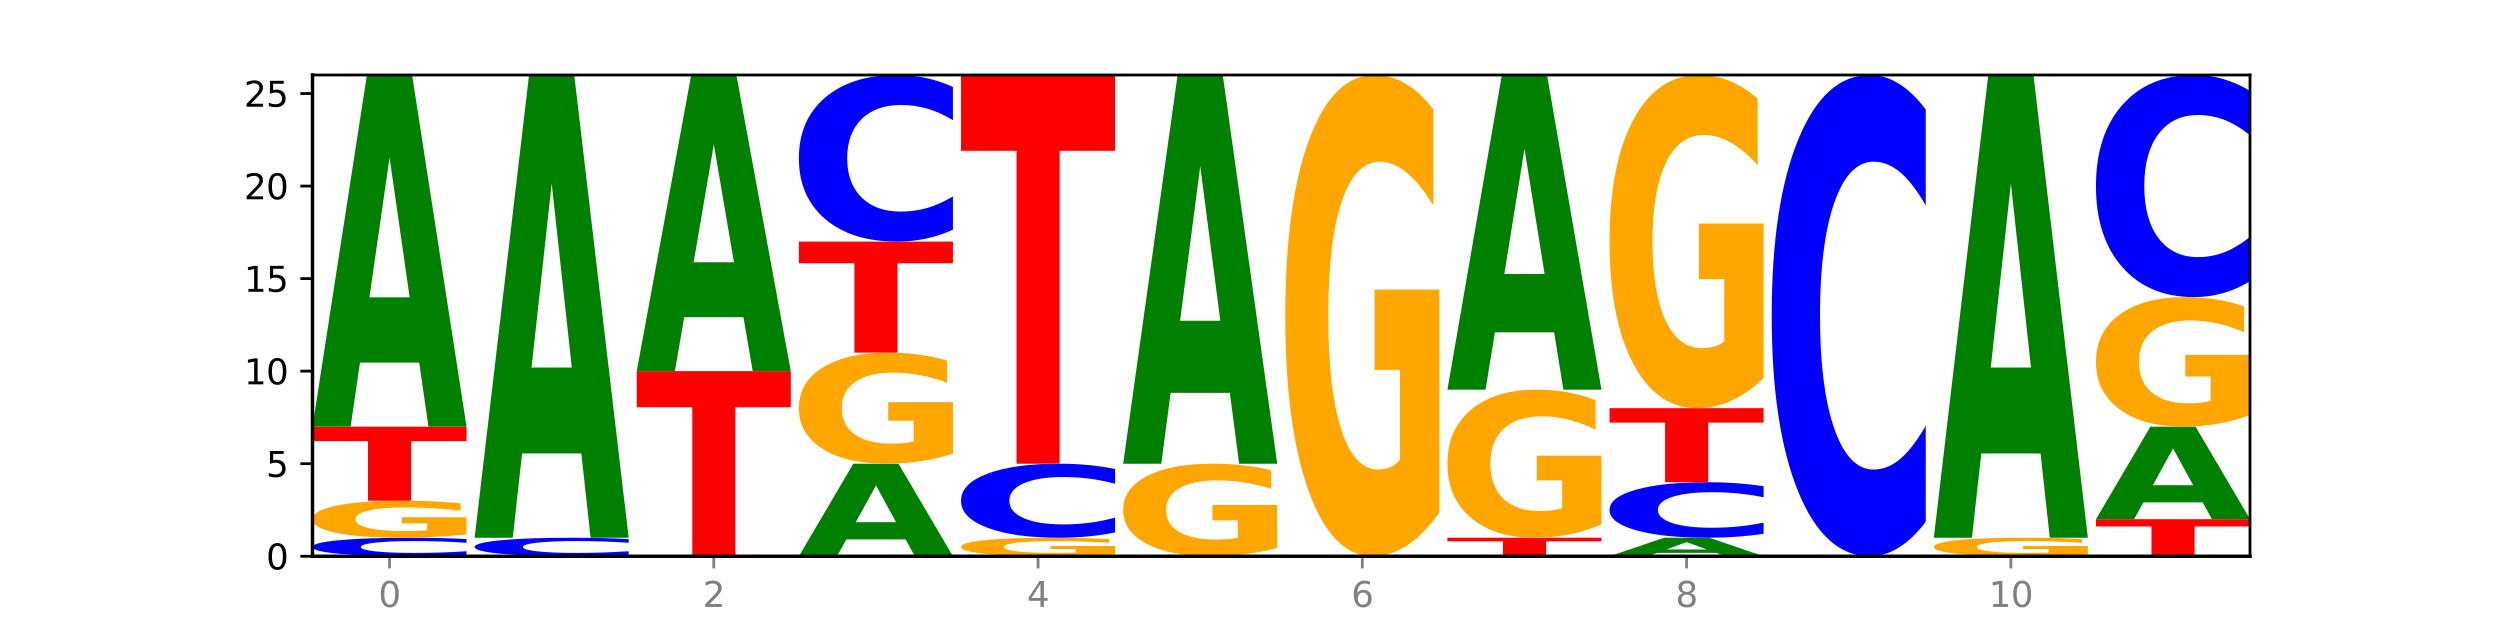
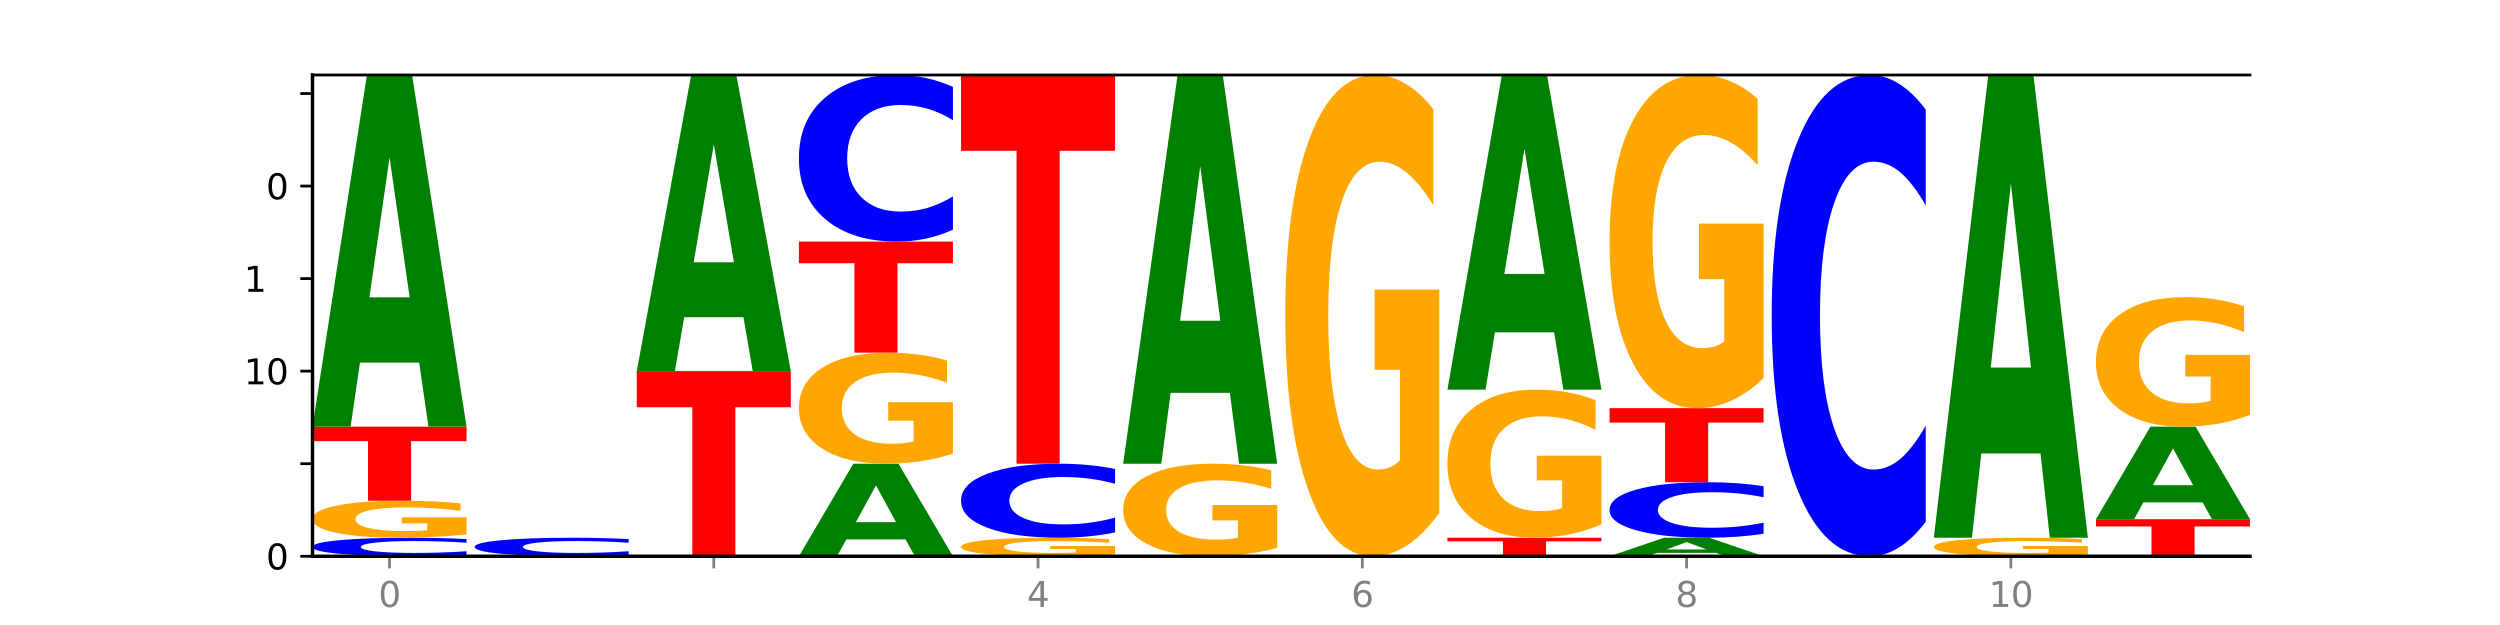
<svg xmlns="http://www.w3.org/2000/svg" xmlns:xlink="http://www.w3.org/1999/xlink" width="720pt" height="180pt" viewBox="0 0 720 180" version="1.1">
  <defs>
    <style type="text/css">*{stroke-linejoin: round; stroke-linecap: butt}</style>
  </defs>
  <g id="figure_1">
    <g id="patch_1">
      <path d="M 0 180  L 720 180  L 720 0  L 0 0  z " style="fill: #ffffff" />
    </g>
    <g id="axes_1">
      <g id="patch_2">
        <path d="M 90 160.2  L 648 160.2  L 648 21.6  L 90 21.6  z " style="fill: #ffffff" />
      </g>
      <g id="line2d_1">
        <path d="M 90 160.2  L 648 160.2  " clip-path="url(#pb7290437bd)" style="fill: none; stroke: #000000; stroke-width: 0.5; stroke-linecap: square" />
      </g>
      <g id="patch_3">
        <path d="M 134.36 159.818  Q 130.649 160.007 126.637 160.103  Q 122.624 160.2 118.254 160.2  Q 105.222 160.2 97.611 159.482  Q 90 158.764 90 157.536  Q 90 156.304 97.611 155.587  Q 105.222 154.869 118.254 154.869  Q 122.624 154.869 126.637 154.966  Q 130.649 155.062 134.36 155.251  L 134.36 156.314  Q 130.616 156.063 126.983 155.946  Q 123.351 155.829 119.339 155.829  Q 112.141 155.829 108.017 156.284  Q 103.904 156.738 103.904 157.536  Q 103.904 158.331 108.017 158.786  Q 112.141 159.24 119.339 159.24  Q 123.351 159.24 126.983 159.123  Q 130.616 159.005 134.36 158.754  L 134.36 159.818  z " clip-path="url(#pb7290437bd)" style="fill: #0000ff" />
      </g>
      <g id="patch_4">
        <path d="M 134.36 153.905  Q 129.886 154.387 125.074 154.629  Q 120.263 154.869 115.133 154.869  Q 103.541 154.869 96.77 153.433  Q 90 151.997 90 149.542  Q 90 147.058 96.89 145.633  Q 103.789 144.208 115.789 144.208  Q 120.412 144.208 124.647 144.401  Q 128.892 144.593 132.65 144.972  L 132.65 147.097  Q 128.773 146.61 124.935 146.37  Q 121.098 146.128 117.24 146.128  Q 110.102 146.128 106.235 147.013  Q 102.367 147.897 102.367 149.542  Q 102.367 151.171 106.096 152.061  Q 109.824 152.949 116.684 152.949  Q 118.553 152.949 120.153 152.898  Q 121.754 152.845 123.026 152.735  L 123.026 150.74  L 115.719 150.74  L 115.719 148.963  L 134.36 148.963  L 134.36 153.905  z " clip-path="url(#pb7290437bd)" style="fill: #ffa600" />
      </g>
      <g id="patch_5">
        <path d="M 90 122.885  L 134.36 122.885  L 134.36 127.043  L 118.401 127.043  L 118.401 144.208  L 105.99 144.208  L 105.99 127.043  L 90 127.043  L 90 122.885  z " clip-path="url(#pb7290437bd)" style="fill: #ff0000" />
      </g>
      <g id="patch_6">
        <path d="M 120.728 104.434  L 103.668 104.434  L 100.974 122.885  L 90 122.885  L 105.672 21.6  L 118.687 21.6  L 134.36 122.885  L 123.395 122.885  L 120.728 104.434  z M 106.389 85.635  L 117.98 85.635  L 112.194 45.347  L 106.389 85.635  z " clip-path="url(#pb7290437bd)" style="fill: #008000" />
      </g>
      <g id="patch_7">
        <path d="M 181.054 159.818  Q 177.344 160.007 173.331 160.103  Q 169.319 160.2 164.949 160.2  Q 151.917 160.2 144.306 159.482  Q 136.695 158.764 136.695 157.536  Q 136.695 156.304 144.306 155.587  Q 151.917 154.869 164.949 154.869  Q 169.319 154.869 173.331 154.966  Q 177.344 155.062 181.054 155.251  L 181.054 156.314  Q 177.31 156.063 173.678 155.946  Q 170.045 155.829 166.033 155.829  Q 158.835 155.829 154.711 156.284  Q 150.598 156.738 150.598 157.536  Q 150.598 158.331 154.711 158.786  Q 158.835 159.24 166.033 159.24  Q 170.045 159.24 173.678 159.123  Q 177.31 159.005 181.054 158.754  L 181.054 159.818  z " clip-path="url(#pb7290437bd)" style="fill: #0000ff" />
      </g>
      <g id="patch_8">
-         <path d="M 167.423 130.592  L 150.363 130.592  L 147.669 154.869  L 136.695 154.869  L 152.367 21.6  L 165.382 21.6  L 181.054 154.869  L 170.089 154.869  L 167.423 130.592  z M 153.083 105.857  L 164.675 105.857  L 158.888 52.847  L 153.083 105.857  z " clip-path="url(#pb7290437bd)" style="fill: #008000" />
-       </g>
+         </g>
      <g id="patch_9">
        <path d="M 183.389 106.892  L 227.749 106.892  L 227.749 117.289  L 211.79 117.289  L 211.79 160.2  L 199.379 160.2  L 199.379 117.289  L 183.389 117.289  L 183.389 106.892  z " clip-path="url(#pb7290437bd)" style="fill: #ff0000" />
      </g>
      <g id="patch_10">
        <path d="M 214.117 91.355  L 197.057 91.355  L 194.363 106.892  L 183.389 106.892  L 199.062 21.6  L 212.077 21.6  L 227.749 106.892  L 216.784 106.892  L 214.117 91.355  z M 199.778 75.525  L 211.369 75.525  L 205.583 41.598  L 199.778 75.525  z " clip-path="url(#pb7290437bd)" style="fill: #008000" />
      </g>
      <g id="patch_11">
        <path d="M 260.812 155.344  L 243.752 155.344  L 241.058 160.2  L 230.084 160.2  L 245.756 133.546  L 258.771 133.546  L 274.444 160.2  L 263.478 160.2  L 260.812 155.344  z M 246.473 150.398  L 258.064 150.398  L 252.277 139.795  L 246.473 150.398  z " clip-path="url(#pb7290437bd)" style="fill: #008000" />
      </g>
      <g id="patch_12">
        <path d="M 274.444 130.652  Q 269.97 132.099 265.158 132.826  Q 260.346 133.546 255.216 133.546  Q 243.624 133.546 236.854 129.238  Q 230.084 124.931 230.084 117.564  Q 230.084 110.111 236.973 105.836  Q 243.873 101.562 255.872 101.562  Q 260.495 101.562 264.73 102.143  Q 268.976 102.718 272.734 103.854  L 272.734 110.23  Q 268.856 108.77 265.019 108.05  Q 261.181 107.323 257.324 107.323  Q 250.186 107.323 246.318 109.979  Q 242.451 112.628 242.451 117.564  Q 242.451 122.453 246.179 125.122  Q 249.907 127.785 256.767 127.785  Q 258.636 127.785 260.237 127.633  Q 261.837 127.474 263.11 127.144  L 263.11 121.158  L 255.803 121.158  L 255.803 115.826  L 274.444 115.826  L 274.444 130.652  z " clip-path="url(#pb7290437bd)" style="fill: #ffa600" />
      </g>
      <g id="patch_13">
        <path d="M 230.084 69.577  L 274.444 69.577  L 274.444 75.815  L 258.484 75.815  L 258.484 101.562  L 246.074 101.562  L 246.074 75.815  L 230.084 75.815  L 230.084 69.577  z " clip-path="url(#pb7290437bd)" style="fill: #ff0000" />
      </g>
      <g id="patch_14">
        <path d="M 274.444 66.138  Q 270.733 67.843 266.721 68.705  Q 262.708 69.577 258.338 69.577  Q 245.306 69.577 237.695 63.115  Q 230.084 56.654 230.084 45.603  Q 230.084 34.513 237.695 28.062  Q 245.306 21.6 258.338 21.6  Q 262.708 21.6 266.721 22.472  Q 270.733 23.334 274.444 25.039  L 274.444 34.603  Q 270.699 32.343 267.067 31.293  Q 263.435 30.242 259.422 30.242  Q 252.224 30.242 248.1 34.335  Q 243.987 38.418 243.987 45.603  Q 243.987 52.759 248.1 56.852  Q 252.224 60.935 259.422 60.935  Q 263.435 60.935 267.067 59.884  Q 270.699 58.824 274.444 56.564  L 274.444 66.138  z " clip-path="url(#pb7290437bd)" style="fill: #0000ff" />
      </g>
      <g id="patch_15">
        <path d="M 321.138 159.718  Q 316.664 159.959 311.853 160.08  Q 307.041 160.2 301.911 160.2  Q 290.319 160.2 283.549 159.482  Q 276.778 158.764 276.778 157.536  Q 276.778 156.294 283.668 155.582  Q 290.567 154.869 302.567 154.869  Q 307.19 154.869 311.425 154.966  Q 315.67 155.062 319.428 155.251  L 319.428 156.314  Q 315.551 156.071 311.713 155.951  Q 307.876 155.829 304.018 155.829  Q 296.88 155.829 293.013 156.272  Q 289.146 156.714 289.146 157.536  Q 289.146 158.351 292.874 158.796  Q 296.602 159.24 303.462 159.24  Q 305.331 159.24 306.931 159.214  Q 308.532 159.188 309.805 159.133  L 309.805 158.135  L 302.497 158.135  L 302.497 157.247  L 321.138 157.247  L 321.138 159.718  z " clip-path="url(#pb7290437bd)" style="fill: #ffa600" />
      </g>
      <g id="patch_16">
        <path d="M 321.138 153.341  Q 317.427 154.098 313.415 154.482  Q 309.403 154.869 305.033 154.869  Q 292.001 154.869 284.389 151.997  Q 276.778 149.126 276.778 144.214  Q 276.778 139.285 284.389 136.418  Q 292.001 133.546 305.033 133.546  Q 309.403 133.546 313.415 133.934  Q 317.427 134.317 321.138 135.075  L 321.138 139.325  Q 317.394 138.321 313.762 137.854  Q 310.129 137.387 306.117 137.387  Q 298.919 137.387 294.795 139.206  Q 290.682 141.021 290.682 144.214  Q 290.682 147.394 294.795 149.214  Q 298.919 151.028 306.117 151.028  Q 310.129 151.028 313.762 150.561  Q 317.394 150.09 321.138 149.086  L 321.138 153.341  z " clip-path="url(#pb7290437bd)" style="fill: #0000ff" />
      </g>
      <g id="patch_17">
        <path d="M 276.778 21.6  L 321.138 21.6  L 321.138 43.433  L 305.179 43.433  L 305.179 133.546  L 292.768 133.546  L 292.768 43.433  L 276.778 43.433  L 276.778 21.6  z " clip-path="url(#pb7290437bd)" style="fill: #ff0000" />
      </g>
      <g id="patch_18">
        <path d="M 367.833 157.788  Q 363.359 158.994 358.547 159.6  Q 353.735 160.2 348.605 160.2  Q 337.013 160.2 330.243 156.61  Q 323.473 153.02 323.473 146.881  Q 323.473 140.671 330.362 137.108  Q 337.262 133.546 349.262 133.546  Q 353.884 133.546 358.12 134.031  Q 362.365 134.51 366.123 135.457  L 366.123 140.77  Q 362.245 139.553 358.408 138.953  Q 354.57 138.347 350.713 138.347  Q 343.575 138.347 339.708 140.561  Q 335.84 142.768 335.84 146.881  Q 335.84 150.956 339.568 153.18  Q 343.297 155.399 350.156 155.399  Q 352.025 155.399 353.626 155.272  Q 355.227 155.14 356.499 154.865  L 356.499 149.877  L 349.192 149.877  L 349.192 145.433  L 367.833 145.433  L 367.833 157.788  z " clip-path="url(#pb7290437bd)" style="fill: #ffa600" />
      </g>
      <g id="patch_19">
        <path d="M 354.201 113.153  L 337.141 113.153  L 334.447 133.546  L 323.473 133.546  L 339.145 21.6  L 352.16 21.6  L 367.833 133.546  L 356.867 133.546  L 354.201 113.153  z M 339.862 92.376  L 351.453 92.376  L 345.666 47.847  L 339.862 92.376  z " clip-path="url(#pb7290437bd)" style="fill: #008000" />
      </g>
      <g id="patch_20">
        <path d="M 414.527 147.66  Q 410.053 153.93 405.242 157.079  Q 400.43 160.2 395.3 160.2  Q 383.708 160.2 376.938 141.533  Q 370.167 122.866 370.167 90.943  Q 370.167 58.648 377.057 40.124  Q 383.956 21.6 395.956 21.6  Q 400.579 21.6 404.814 24.119  Q 409.059 26.61 412.817 31.535  L 412.817 59.163  Q 408.94 52.836 405.102 49.715  Q 401.265 46.566 397.408 46.566  Q 390.269 46.566 386.402 58.075  Q 382.535 69.556 382.535 90.943  Q 382.535 112.129 386.263 123.696  Q 389.991 135.234 396.851 135.234  Q 398.72 135.234 400.321 134.576  Q 401.921 133.889 403.194 132.457  L 403.194 106.518  L 395.887 106.518  L 395.887 83.413  L 414.527 83.413  L 414.527 147.66  z " clip-path="url(#pb7290437bd)" style="fill: #ffa600" />
      </g>
      <g id="patch_21">
        <path d="M 416.862 154.869  L 461.222 154.869  L 461.222 155.909  L 445.263 155.909  L 445.263 160.2  L 432.852 160.2  L 432.852 155.909  L 416.862 155.909  L 416.862 154.869  z " clip-path="url(#pb7290437bd)" style="fill: #ff0000" />
      </g>
      <g id="patch_22">
        <path d="M 461.222 151.011  Q 456.748 152.94 451.936 153.909  Q 447.124 154.869 441.995 154.869  Q 430.403 154.869 423.632 149.126  Q 416.862 143.382 416.862 133.559  Q 416.862 123.622 423.752 117.923  Q 430.651 112.223 442.651 112.223  Q 447.274 112.223 451.509 112.998  Q 455.754 113.765 459.512 115.28  L 459.512 123.781  Q 455.635 121.834 451.797 120.874  Q 447.96 119.905 444.102 119.905  Q 436.964 119.905 433.097 123.446  Q 429.229 126.979 429.229 133.559  Q 429.229 140.078 432.958 143.637  Q 436.686 147.187 443.545 147.187  Q 445.414 147.187 447.015 146.985  Q 448.616 146.773 449.888 146.333  L 449.888 138.352  L 442.581 138.352  L 442.581 131.243  L 461.222 131.243  L 461.222 151.011  z " clip-path="url(#pb7290437bd)" style="fill: #ffa600" />
      </g>
      <g id="patch_23">
        <path d="M 447.59 95.714  L 430.53 95.714  L 427.836 112.223  L 416.862 112.223  L 432.534 21.6  L 445.549 21.6  L 461.222 112.223  L 450.257 112.223  L 447.59 95.714  z M 433.251 78.895  L 444.842 78.895  L 439.055 42.848  L 433.251 78.895  z " clip-path="url(#pb7290437bd)" style="fill: #008000" />
      </g>
      <g id="patch_24">
        <path d="M 494.285 159.229  L 477.225 159.229  L 474.531 160.2  L 463.556 160.2  L 479.229 154.869  L 492.244 154.869  L 507.916 160.2  L 496.951 160.2  L 494.285 159.229  z M 479.945 158.24  L 491.536 158.24  L 485.75 156.119  L 479.945 158.24  z " clip-path="url(#pb7290437bd)" style="fill: #008000" />
      </g>
      <g id="patch_25">
        <path d="M 507.916 153.723  Q 504.206 154.291 500.193 154.579  Q 496.181 154.869 491.811 154.869  Q 478.779 154.869 471.168 152.715  Q 463.556 150.561 463.556 146.878  Q 463.556 143.181 471.168 141.031  Q 478.779 138.877 491.811 138.877  Q 496.181 138.877 500.193 139.168  Q 504.206 139.455 507.916 140.023  L 507.916 143.211  Q 504.172 142.458 500.54 142.108  Q 496.907 141.758 492.895 141.758  Q 485.697 141.758 481.573 143.122  Q 477.46 144.483 477.46 146.878  Q 477.46 149.263 481.573 150.628  Q 485.697 151.989 492.895 151.989  Q 496.907 151.989 500.54 151.638  Q 504.172 151.285 507.916 150.532  L 507.916 153.723  z " clip-path="url(#pb7290437bd)" style="fill: #0000ff" />
      </g>
      <g id="patch_26">
        <path d="M 463.556 117.554  L 507.916 117.554  L 507.916 121.712  L 491.957 121.712  L 491.957 138.877  L 479.547 138.877  L 479.547 121.712  L 463.556 121.712  L 463.556 117.554  z " clip-path="url(#pb7290437bd)" style="fill: #ff0000" />
      </g>
      <g id="patch_27">
        <path d="M 507.916 108.872  Q 503.443 113.213 498.631 115.393  Q 493.819 117.554 488.689 117.554  Q 477.097 117.554 470.327 104.631  Q 463.556 91.707 463.556 69.607  Q 463.556 47.248 470.446 34.424  Q 477.346 21.6 489.345 21.6  Q 493.968 21.6 498.203 23.344  Q 502.448 25.069 506.206 28.478  L 506.206 47.605  Q 502.329 43.225 498.492 41.064  Q 494.654 38.884 490.797 38.884  Q 483.659 38.884 479.791 46.852  Q 475.924 54.8 475.924 69.607  Q 475.924 84.274 479.652 92.282  Q 483.38 100.27 490.24 100.27  Q 492.109 100.27 493.71 99.814  Q 495.31 99.338 496.583 98.347  L 496.583 80.389  L 489.276 80.389  L 489.276 64.394  L 507.916 64.394  L 507.916 108.872  z " clip-path="url(#pb7290437bd)" style="fill: #ffa600" />
      </g>
      <g id="patch_28">
        <path d="M 554.611 150.265  Q 550.9 155.19 546.888 157.681  Q 542.875 160.2 538.505 160.2  Q 525.474 160.2 517.862 141.533  Q 510.251 122.866 510.251 90.943  Q 510.251 58.905 517.862 40.267  Q 525.474 21.6 538.505 21.6  Q 542.875 21.6 546.888 24.119  Q 550.9 26.61 554.611 31.535  L 554.611 59.163  Q 550.867 52.635 547.234 49.601  Q 543.602 46.566 539.59 46.566  Q 532.392 46.566 528.268 58.39  Q 524.155 70.186 524.155 90.943  Q 524.155 111.614 528.268 123.439  Q 532.392 135.234 539.59 135.234  Q 543.602 135.234 547.234 132.199  Q 550.867 129.136 554.611 122.608  L 554.611 150.265  z " clip-path="url(#pb7290437bd)" style="fill: #0000ff" />
      </g>
      <g id="patch_29">
        <path d="M 601.305 159.718  Q 596.832 159.959 592.02 160.08  Q 587.208 160.2 582.078 160.2  Q 570.486 160.2 563.716 159.482  Q 556.946 158.764 556.946 157.536  Q 556.946 156.294 563.835 155.582  Q 570.735 154.869 582.734 154.869  Q 587.357 154.869 591.592 154.966  Q 595.838 155.062 599.595 155.251  L 599.595 156.314  Q 595.718 156.071 591.881 155.951  Q 588.043 155.829 584.186 155.829  Q 577.048 155.829 573.18 156.272  Q 569.313 156.714 569.313 157.536  Q 569.313 158.351 573.041 158.796  Q 576.769 159.24 583.629 159.24  Q 585.498 159.24 587.099 159.214  Q 588.699 159.188 589.972 159.133  L 589.972 158.135  L 582.665 158.135  L 582.665 157.247  L 601.305 157.247  L 601.305 159.718  z " clip-path="url(#pb7290437bd)" style="fill: #ffa600" />
      </g>
      <g id="patch_30">
        <path d="M 587.674 130.592  L 570.614 130.592  L 567.92 154.869  L 556.946 154.869  L 572.618 21.6  L 585.633 21.6  L 601.305 154.869  L 590.34 154.869  L 587.674 130.592  z M 573.335 105.857  L 584.926 105.857  L 579.139 52.847  L 573.335 105.857  z " clip-path="url(#pb7290437bd)" style="fill: #008000" />
      </g>
      <g id="patch_31">
        <path d="M 603.64 149.538  L 648 149.538  L 648 151.618  L 632.041 151.618  L 632.041 160.2  L 619.63 160.2  L 619.63 151.618  L 603.64 151.618  L 603.64 149.538  z " clip-path="url(#pb7290437bd)" style="fill: #ff0000" />
      </g>
      <g id="patch_32">
        <path d="M 634.368 144.683  L 617.308 144.683  L 614.614 149.538  L 603.64 149.538  L 619.313 122.885  L 632.328 122.885  L 648 149.538  L 637.035 149.538  L 634.368 144.683  z M 620.029 139.736  L 631.62 139.736  L 625.834 129.134  L 620.029 139.736  z " clip-path="url(#pb7290437bd)" style="fill: #008000" />
      </g>
      <g id="patch_33">
        <path d="M 648 119.508  Q 643.526 121.197 638.714 122.044  Q 633.903 122.885 628.773 122.885  Q 617.181 122.885 610.41 117.859  Q 603.64 112.833 603.64 104.238  Q 603.64 95.544 610.53 90.556  Q 617.429 85.569 629.429 85.569  Q 634.052 85.569 638.287 86.248  Q 642.532 86.918 646.29 88.244  L 646.29 95.682  Q 642.413 93.979 638.575 93.139  Q 634.738 92.291 630.88 92.291  Q 623.742 92.291 619.875 95.389  Q 616.008 98.48 616.008 104.238  Q 616.008 109.943 619.736 113.057  Q 623.464 116.163 630.324 116.163  Q 632.193 116.163 633.793 115.986  Q 635.394 115.801 636.666 115.415  L 636.666 108.432  L 629.359 108.432  L 629.359 102.211  L 648 102.211  L 648 119.508  z " clip-path="url(#pb7290437bd)" style="fill: #ffa600" />
      </g>
      <g id="patch_34">
-         <path d="M 648 80.984  Q 644.289 83.257 640.277 84.406  Q 636.265 85.569 631.895 85.569  Q 618.863 85.569 611.251 76.954  Q 603.64 68.338 603.64 53.604  Q 603.64 38.818 611.251 30.216  Q 618.863 21.6 631.895 21.6  Q 636.265 21.6 640.277 22.763  Q 644.289 23.912 648 26.185  L 648 38.937  Q 644.256 35.924 640.623 34.523  Q 636.991 33.123 632.979 33.123  Q 625.781 33.123 621.657 38.58  Q 617.544 44.024 617.544 53.604  Q 617.544 63.145 621.657 68.602  Q 625.781 74.047 632.979 74.047  Q 636.991 74.047 640.623 72.646  Q 644.256 71.232 648 68.219  L 648 80.984  z " clip-path="url(#pb7290437bd)" style="fill: #0000ff" />
-       </g>
+         </g>
      <g id="matplotlib.axis_1">
        <g id="xtick_1">
          <g id="line2d_2">
            <defs>
              <path id="mab273471ab" d="M 0 0  L 0 3.5  " style="stroke: #808080; stroke-width: 0.8" />
            </defs>
            <g>
              <use xlink:href="#mab273471ab" x="112.18" y="160.2" style="fill: #808080; stroke: #808080; stroke-width: 0.8" />
            </g>
          </g>
          <g id="text_1">
            <g style="fill: #808080" transform="translate(108.999 174.798) scale(0.1 -0.1)">
              <defs>
                <path id="DejaVuSans-30" d="M 2034 4250  Q 1547 4250 1301 3770  Q 1056 3291 1056 2328  Q 1056 1369 1301 889  Q 1547 409 2034 409  Q 2525 409 2770 889  Q 3016 1369 3016 2328  Q 3016 3291 2770 3770  Q 2525 4250 2034 4250  z M 2034 4750  Q 2819 4750 3233 4129  Q 3647 3509 3647 2328  Q 3647 1150 3233 529  Q 2819 -91 2034 -91  Q 1250 -91 836 529  Q 422 1150 422 2328  Q 422 3509 836 4129  Q 1250 4750 2034 4750  z " transform="scale(0.016)" />
              </defs>
              <use xlink:href="#DejaVuSans-30" />
            </g>
          </g>
        </g>
        <g id="xtick_2">
          <g id="line2d_3">
            <g>
              <use xlink:href="#mab273471ab" x="205.569" y="160.2" style="fill: #808080; stroke: #808080; stroke-width: 0.8" />
            </g>
          </g>
          <g id="text_2">
            <g style="fill: #808080" transform="translate(202.388 174.798) scale(0.1 -0.1)">
              <defs>
-                 <path id="DejaVuSans-32" d="M 1228 531  L 3431 531  L 3431 0  L 469 0  L 469 531  Q 828 903 1448 1529  Q 2069 2156 2228 2338  Q 2531 2678 2651 2914  Q 2772 3150 2772 3378  Q 2772 3750 2511 3984  Q 2250 4219 1831 4219  Q 1534 4219 1204 4116  Q 875 4013 500 3803  L 500 4441  Q 881 4594 1212 4672  Q 1544 4750 1819 4750  Q 2544 4750 2975 4387  Q 3406 4025 3406 3419  Q 3406 3131 3298 2873  Q 3191 2616 2906 2266  Q 2828 2175 2409 1742  Q 1991 1309 1228 531  z " transform="scale(0.016)" />
-               </defs>
+                 </defs>
              <use xlink:href="#DejaVuSans-32" />
            </g>
          </g>
        </g>
        <g id="xtick_3">
          <g id="line2d_4">
            <g>
              <use xlink:href="#mab273471ab" x="298.958" y="160.2" style="fill: #808080; stroke: #808080; stroke-width: 0.8" />
            </g>
          </g>
          <g id="text_3">
            <g style="fill: #808080" transform="translate(295.777 174.798) scale(0.1 -0.1)">
              <defs>
                <path id="DejaVuSans-34" d="M 2419 4116  L 825 1625  L 2419 1625  L 2419 4116  z M 2253 4666  L 3047 4666  L 3047 1625  L 3713 1625  L 3713 1100  L 3047 1100  L 3047 0  L 2419 0  L 2419 1100  L 313 1100  L 313 1709  L 2253 4666  z " transform="scale(0.016)" />
              </defs>
              <use xlink:href="#DejaVuSans-34" />
            </g>
          </g>
        </g>
        <g id="xtick_4">
          <g id="line2d_5">
            <g>
              <use xlink:href="#mab273471ab" x="392.347" y="160.2" style="fill: #808080; stroke: #808080; stroke-width: 0.8" />
            </g>
          </g>
          <g id="text_4">
            <g style="fill: #808080" transform="translate(389.166 174.798) scale(0.1 -0.1)">
              <defs>
                <path id="DejaVuSans-36" d="M 2113 2584  Q 1688 2584 1439 2293  Q 1191 2003 1191 1497  Q 1191 994 1439 701  Q 1688 409 2113 409  Q 2538 409 2786 701  Q 3034 994 3034 1497  Q 3034 2003 2786 2293  Q 2538 2584 2113 2584  z M 3366 4563  L 3366 3988  Q 3128 4100 2886 4159  Q 2644 4219 2406 4219  Q 1781 4219 1451 3797  Q 1122 3375 1075 2522  Q 1259 2794 1537 2939  Q 1816 3084 2150 3084  Q 2853 3084 3261 2657  Q 3669 2231 3669 1497  Q 3669 778 3244 343  Q 2819 -91 2113 -91  Q 1303 -91 875 529  Q 447 1150 447 2328  Q 447 3434 972 4092  Q 1497 4750 2381 4750  Q 2619 4750 2861 4703  Q 3103 4656 3366 4563  z " transform="scale(0.016)" />
              </defs>
              <use xlink:href="#DejaVuSans-36" />
            </g>
          </g>
        </g>
        <g id="xtick_5">
          <g id="line2d_6">
            <g>
              <use xlink:href="#mab273471ab" x="485.736" y="160.2" style="fill: #808080; stroke: #808080; stroke-width: 0.8" />
            </g>
          </g>
          <g id="text_5">
            <g style="fill: #808080" transform="translate(482.555 174.798) scale(0.1 -0.1)">
              <defs>
                <path id="DejaVuSans-38" d="M 2034 2216  Q 1584 2216 1326 1975  Q 1069 1734 1069 1313  Q 1069 891 1326 650  Q 1584 409 2034 409  Q 2484 409 2743 651  Q 3003 894 3003 1313  Q 3003 1734 2745 1975  Q 2488 2216 2034 2216  z M 1403 2484  Q 997 2584 770 2862  Q 544 3141 544 3541  Q 544 4100 942 4425  Q 1341 4750 2034 4750  Q 2731 4750 3128 4425  Q 3525 4100 3525 3541  Q 3525 3141 3298 2862  Q 3072 2584 2669 2484  Q 3125 2378 3379 2068  Q 3634 1759 3634 1313  Q 3634 634 3220 271  Q 2806 -91 2034 -91  Q 1263 -91 848 271  Q 434 634 434 1313  Q 434 1759 690 2068  Q 947 2378 1403 2484  z M 1172 3481  Q 1172 3119 1398 2916  Q 1625 2713 2034 2713  Q 2441 2713 2670 2916  Q 2900 3119 2900 3481  Q 2900 3844 2670 4047  Q 2441 4250 2034 4250  Q 1625 4250 1398 4047  Q 1172 3844 1172 3481  z " transform="scale(0.016)" />
              </defs>
              <use xlink:href="#DejaVuSans-38" />
            </g>
          </g>
        </g>
        <g id="xtick_6">
          <g id="line2d_7">
            <g>
              <use xlink:href="#mab273471ab" x="579.126" y="160.2" style="fill: #808080; stroke: #808080; stroke-width: 0.8" />
            </g>
          </g>
          <g id="text_6">
            <g style="fill: #808080" transform="translate(572.763 174.798) scale(0.1 -0.1)">
              <defs>
                <path id="DejaVuSans-31" d="M 794 531  L 1825 531  L 1825 4091  L 703 3866  L 703 4441  L 1819 4666  L 2450 4666  L 2450 531  L 3481 531  L 3481 0  L 794 0  L 794 531  z " transform="scale(0.016)" />
              </defs>
              <use xlink:href="#DejaVuSans-31" />
              <use xlink:href="#DejaVuSans-30" x="63.623" />
            </g>
          </g>
        </g>
      </g>
      <g id="matplotlib.axis_2">
        <g id="ytick_1">
          <g id="line2d_8">
            <defs>
              <path id="m9164aca4b8" d="M 0 0  L -3.5 0  " style="stroke: #000000; stroke-width: 0.8" />
            </defs>
            <g>
              <use xlink:href="#m9164aca4b8" x="90" y="160.2" style="stroke: #000000; stroke-width: 0.8" />
            </g>
          </g>
          <g id="text_7">
            <g transform="translate(76.638 163.999) scale(0.1 -0.1)">
              <use xlink:href="#DejaVuSans-30" />
            </g>
          </g>
        </g>
        <g id="ytick_2">
          <g id="line2d_9">
            <g>
              <use xlink:href="#m9164aca4b8" x="90" y="133.546" style="stroke: #000000; stroke-width: 0.8" />
            </g>
          </g>
          <g id="text_8">
            <g transform="translate(76.638 137.345) scale(0.1 -0.1)">
              <defs>
-                 <path id="DejaVuSans-35" d="M 691 4666  L 3169 4666  L 3169 4134  L 1269 4134  L 1269 2991  Q 1406 3038 1543 3061  Q 1681 3084 1819 3084  Q 2600 3084 3056 2656  Q 3513 2228 3513 1497  Q 3513 744 3044 326  Q 2575 -91 1722 -91  Q 1428 -91 1123 -41  Q 819 9 494 109  L 494 744  Q 775 591 1075 516  Q 1375 441 1709 441  Q 2250 441 2565 725  Q 2881 1009 2881 1497  Q 2881 1984 2565 2268  Q 2250 2553 1709 2553  Q 1456 2553 1204 2497  Q 953 2441 691 2322  L 691 4666  z " transform="scale(0.016)" />
-               </defs>
+                 </defs>
              <use xlink:href="#DejaVuSans-35" />
            </g>
          </g>
        </g>
        <g id="ytick_3">
          <g id="line2d_10">
            <g>
              <use xlink:href="#m9164aca4b8" x="90" y="106.892" style="stroke: #000000; stroke-width: 0.8" />
            </g>
          </g>
          <g id="text_9">
            <g transform="translate(70.275 110.692) scale(0.1 -0.1)">
              <use xlink:href="#DejaVuSans-31" />
              <use xlink:href="#DejaVuSans-30" x="63.623" />
            </g>
          </g>
        </g>
        <g id="ytick_4">
          <g id="line2d_11">
            <g>
              <use xlink:href="#m9164aca4b8" x="90" y="80.238" style="stroke: #000000; stroke-width: 0.8" />
            </g>
          </g>
          <g id="text_10">
            <g transform="translate(70.275 84.038) scale(0.1 -0.1)">
              <use xlink:href="#DejaVuSans-31" />
              <use xlink:href="#DejaVuSans-35" x="63.623" />
            </g>
          </g>
        </g>
        <g id="ytick_5">
          <g id="line2d_12">
            <g>
              <use xlink:href="#m9164aca4b8" x="90" y="53.585" style="stroke: #000000; stroke-width: 0.8" />
            </g>
          </g>
          <g id="text_11">
            <g transform="translate(70.275 57.384) scale(0.1 -0.1)">
              <use xlink:href="#DejaVuSans-32" />
              <use xlink:href="#DejaVuSans-30" x="63.623" />
            </g>
          </g>
        </g>
        <g id="ytick_6">
          <g id="line2d_13">
            <g>
              <use xlink:href="#m9164aca4b8" x="90" y="26.931" style="stroke: #000000; stroke-width: 0.8" />
            </g>
          </g>
          <g id="text_12">
            <g transform="translate(70.275 30.73) scale(0.1 -0.1)">
              <use xlink:href="#DejaVuSans-32" />
              <use xlink:href="#DejaVuSans-35" x="63.623" />
            </g>
          </g>
        </g>
      </g>
      <g id="patch_35">
        <path d="M 90 160.2  L 90 21.6  " style="fill: none; stroke: #000000; stroke-linejoin: miter; stroke-linecap: square" />
      </g>
      <g id="patch_36">
-         <path d="M 648 160.2  L 648 21.6  " style="fill: none; stroke: #000000; stroke-width: 0.8; stroke-linejoin: miter; stroke-linecap: square" />
-       </g>
+         </g>
      <g id="patch_37">
        <path d="M 90 160.2  L 648 160.2  " style="fill: none; stroke: #000000; stroke-linejoin: miter; stroke-linecap: square" />
      </g>
      <g id="patch_38">
        <path d="M 90 21.6  L 648 21.6  " style="fill: none; stroke: #000000; stroke-width: 0.8; stroke-linejoin: miter; stroke-linecap: square" />
      </g>
    </g>
  </g>
  <defs>
    <clipPath id="pb7290437bd">
      <rect x="90" y="21.6" width="558" height="138.6" />
    </clipPath>
  </defs>
</svg>